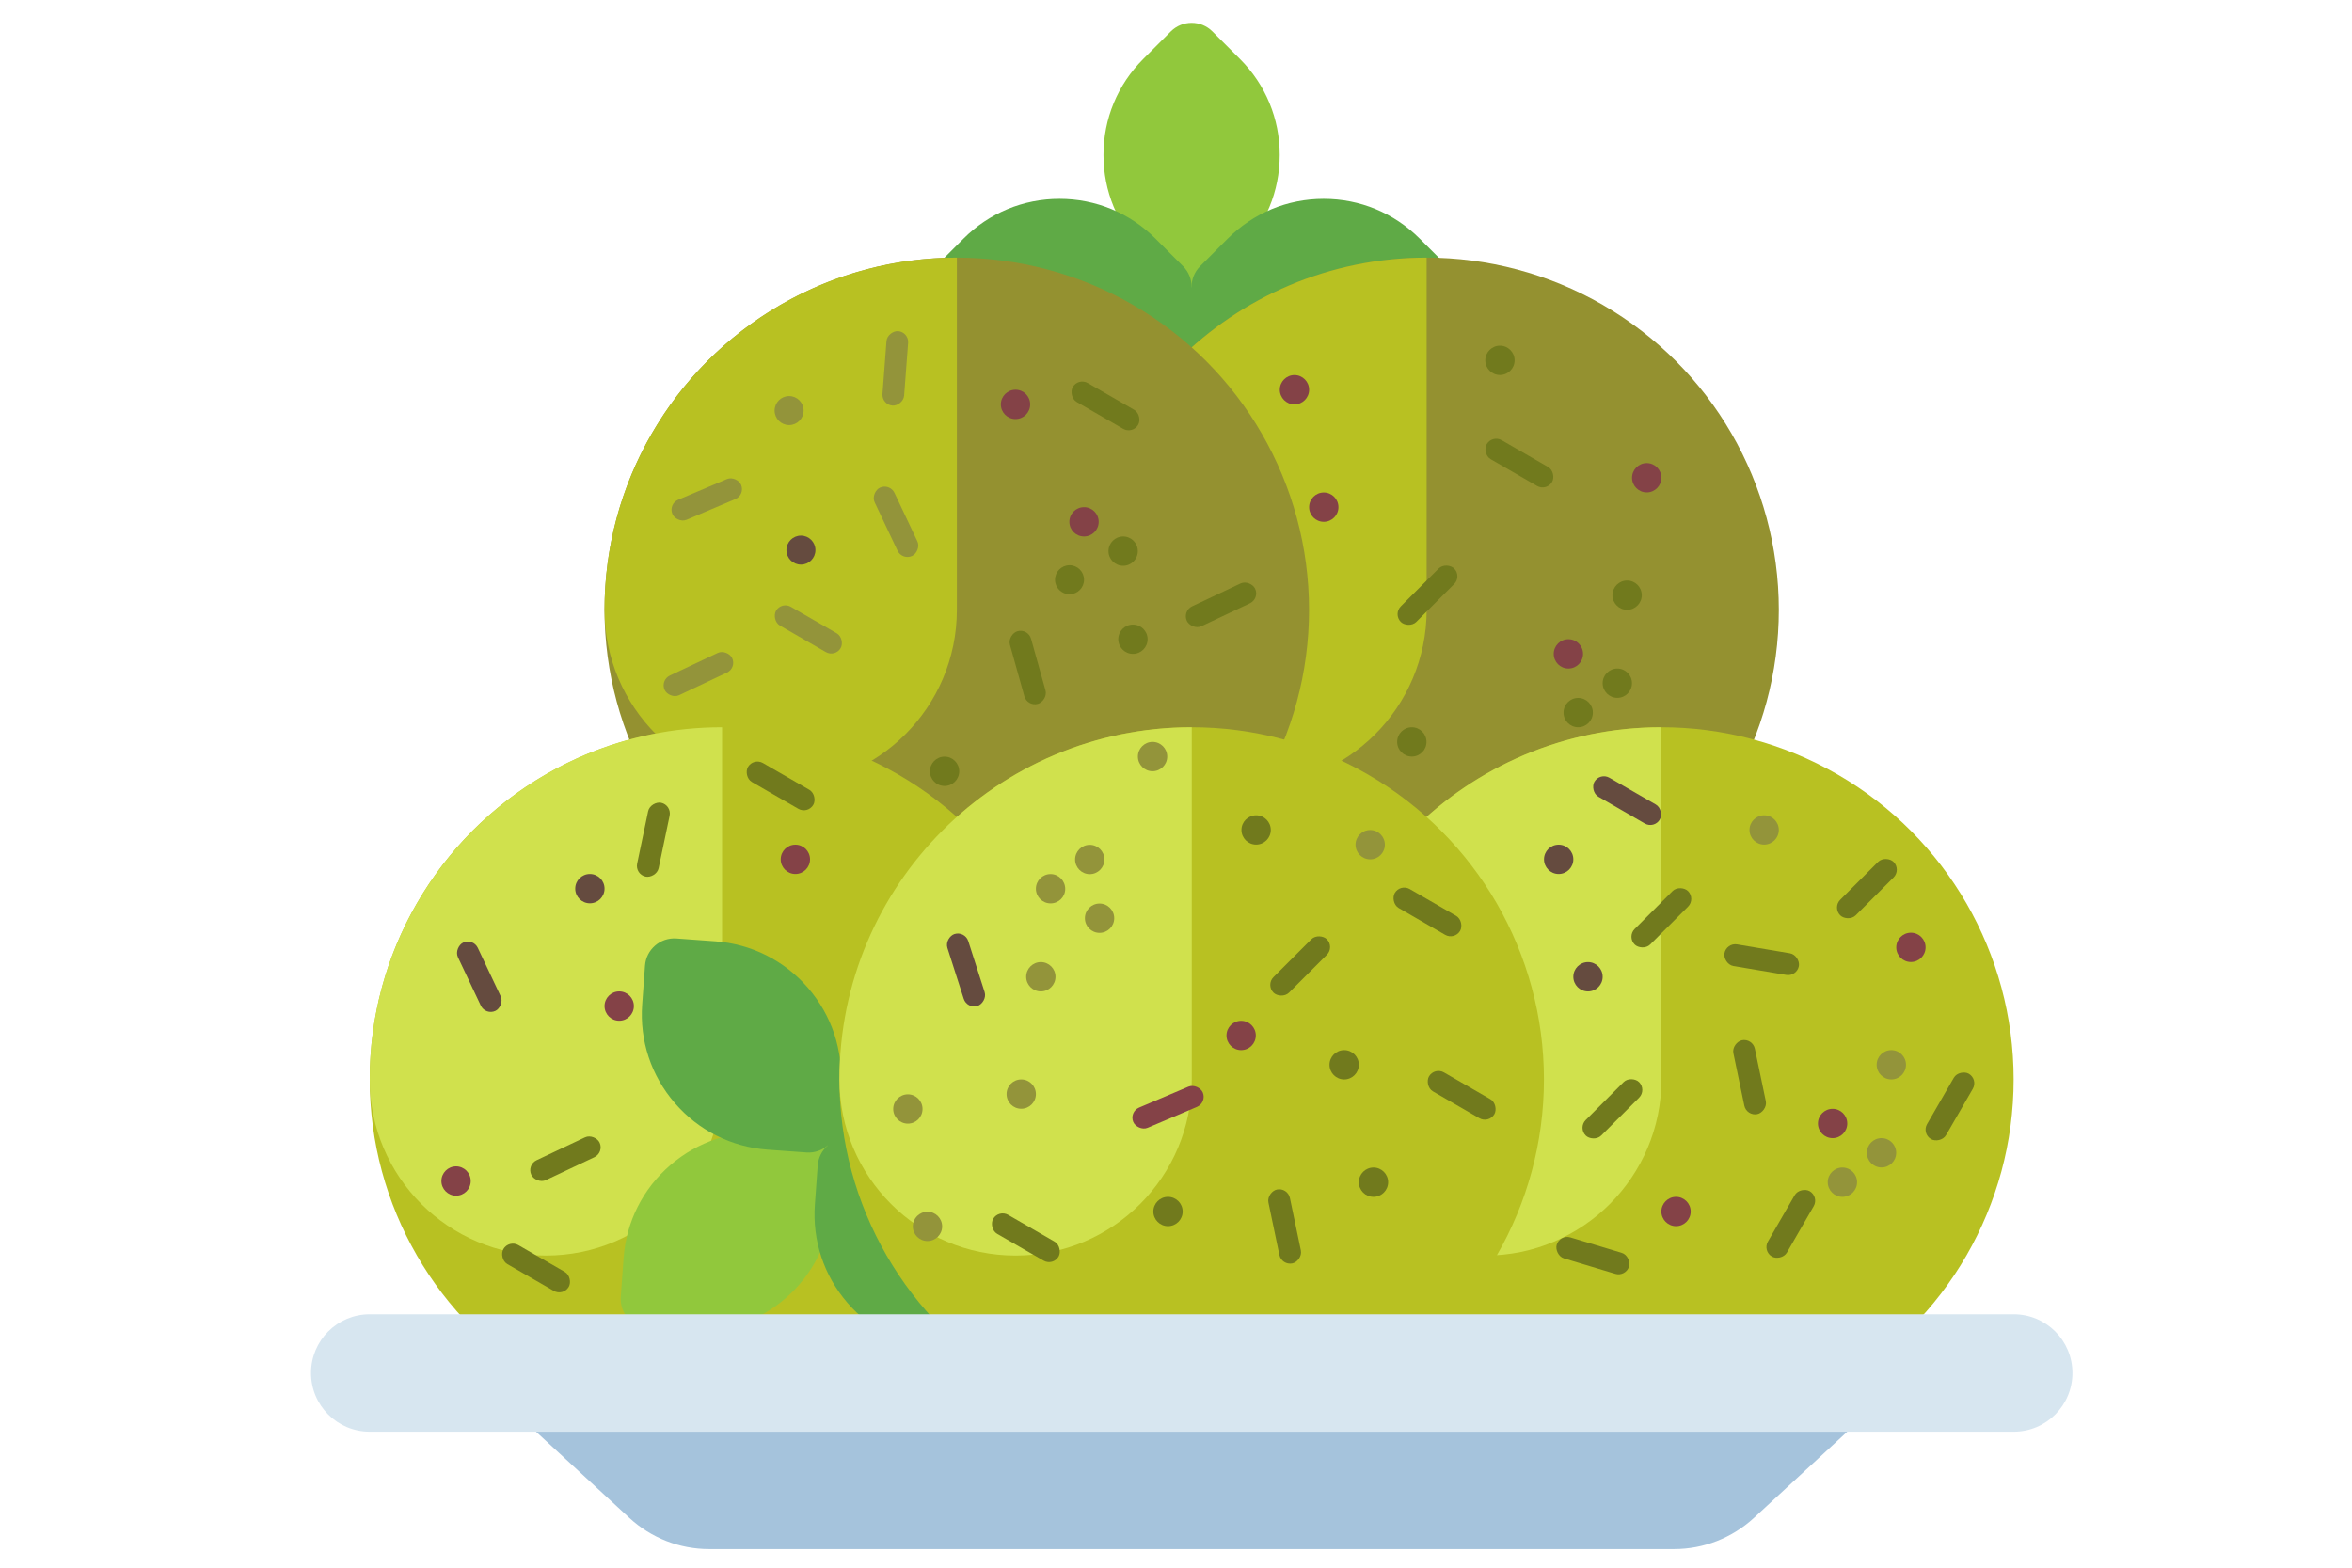
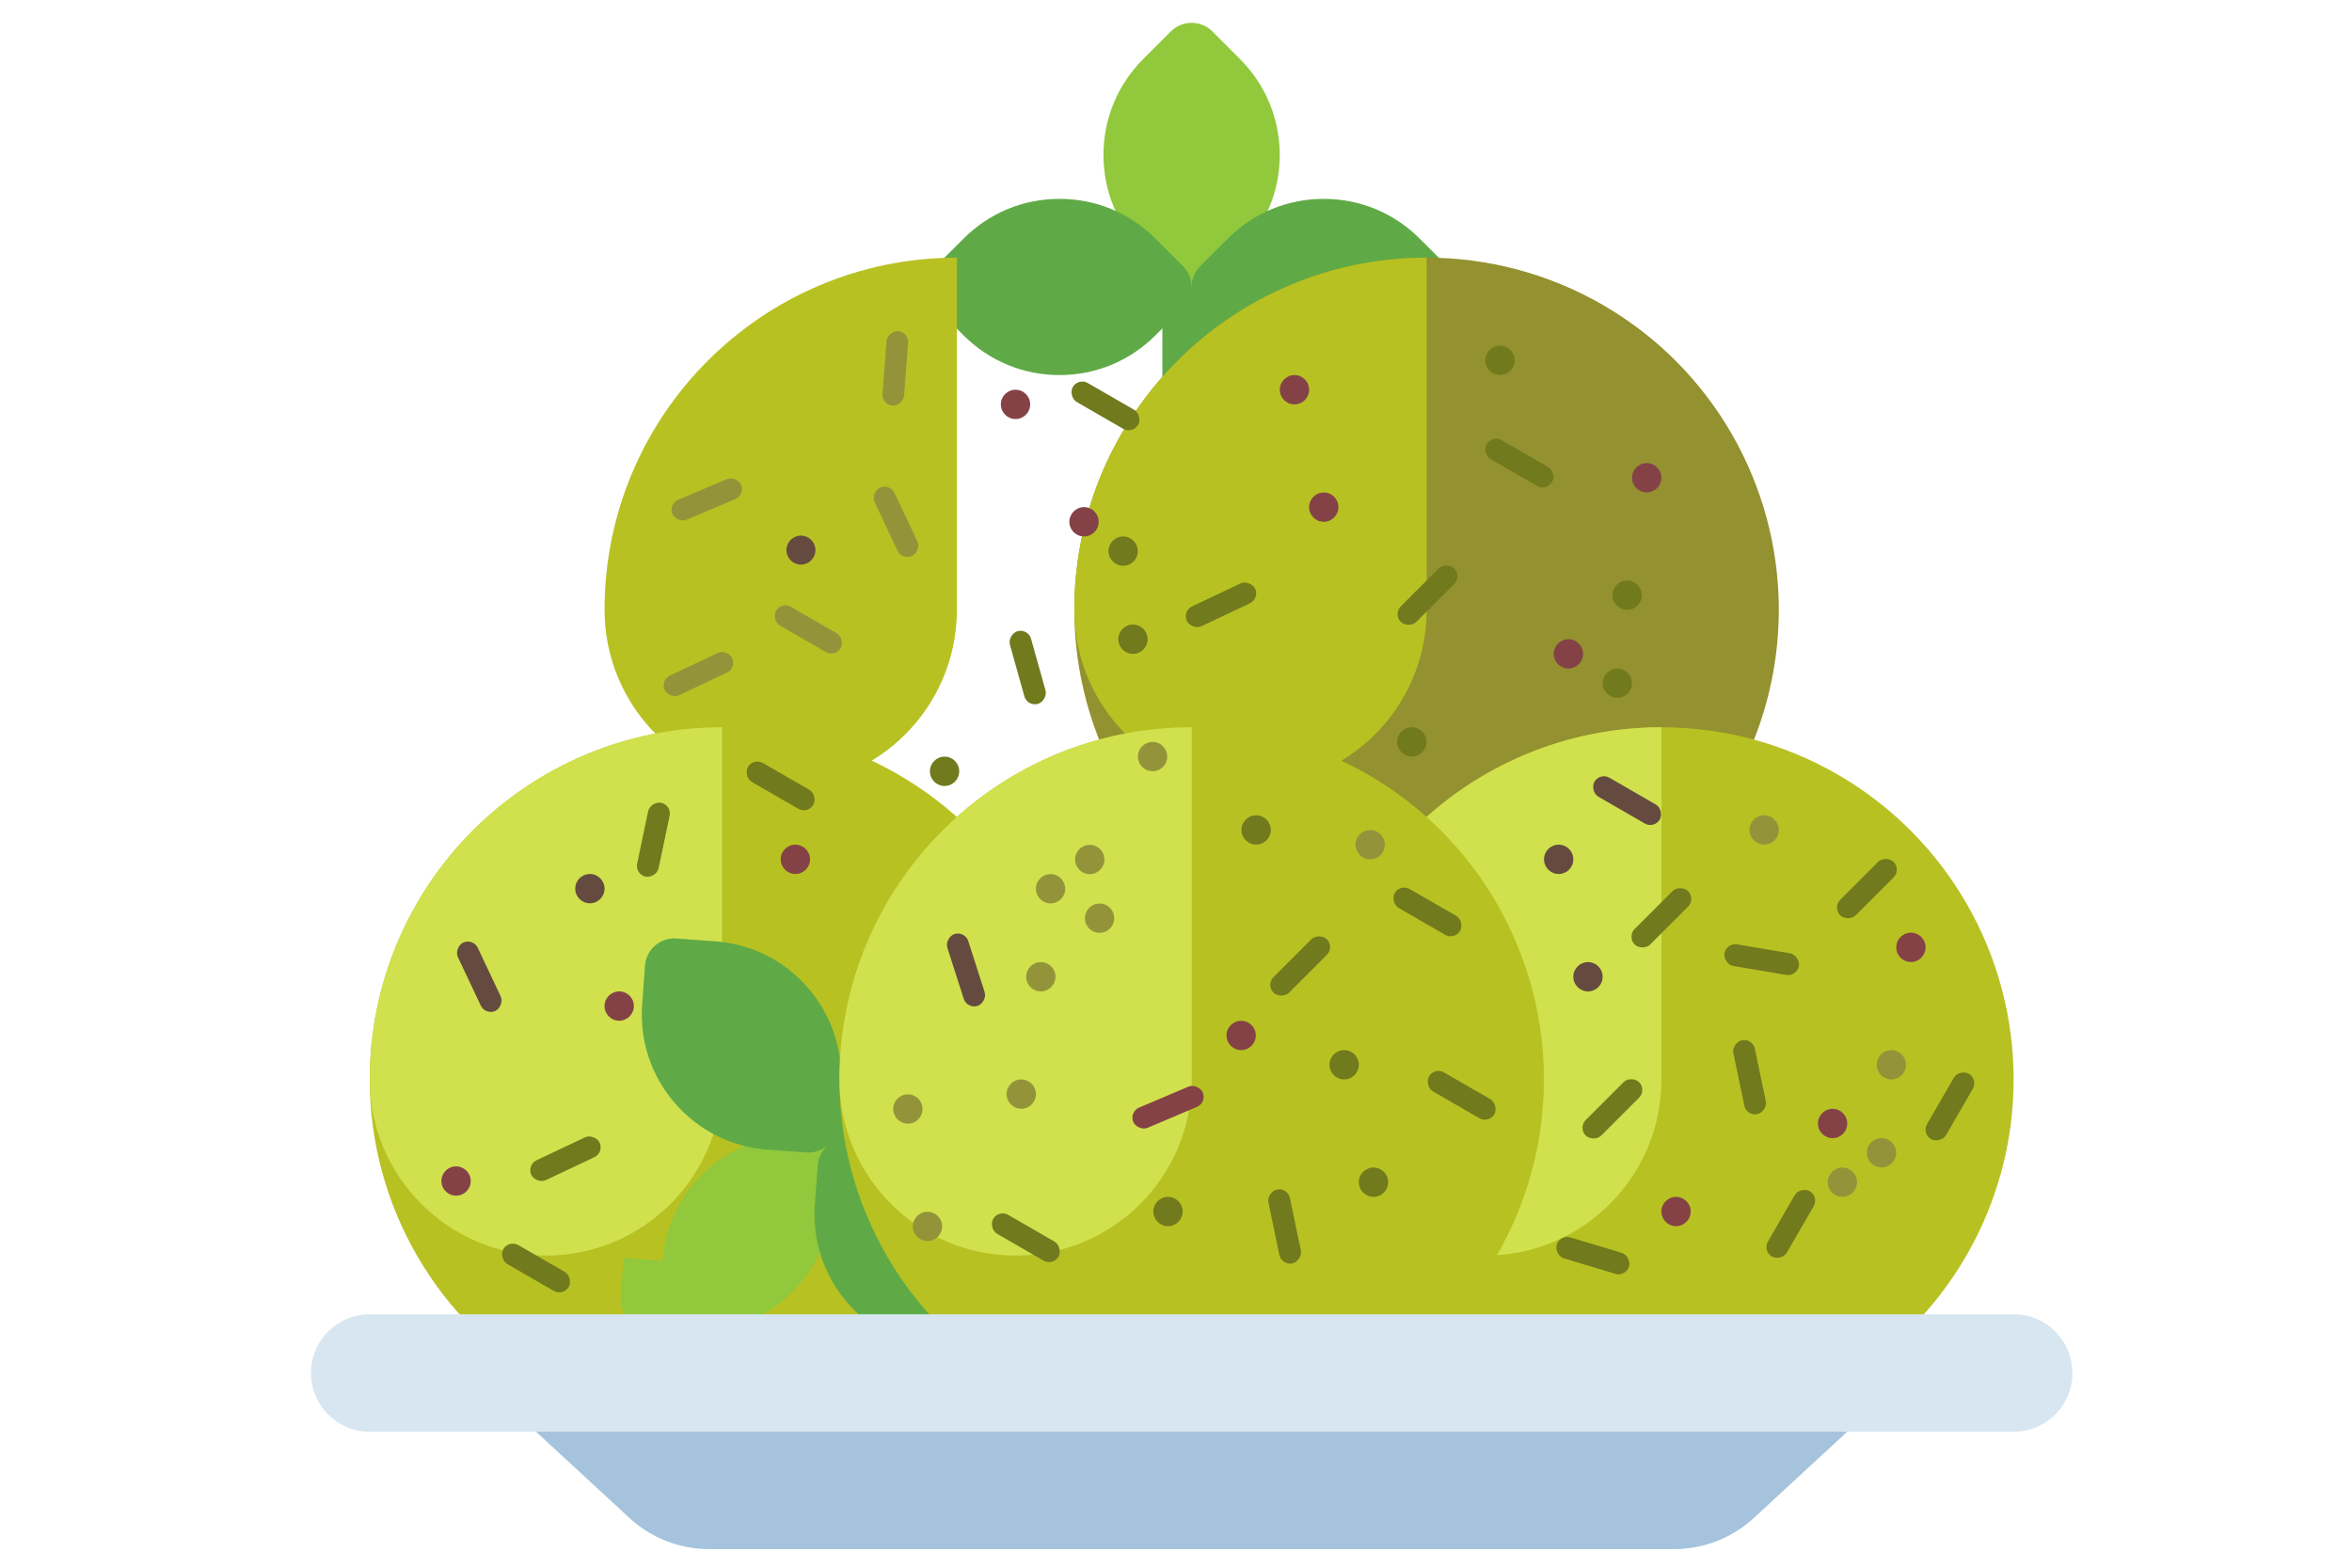
<svg xmlns="http://www.w3.org/2000/svg" viewBox="0 0 300 200">
  <defs>
    <style>
      .cls-1 {
        fill: #844247;
      }

      .cls-1, .cls-2, .cls-3, .cls-4, .cls-5, .cls-6, .cls-7, .cls-8, .cls-9, .cls-10, .cls-11, .cls-12 {
        stroke-width: 0px;
      }

      .cls-2 {
        fill: #717a1d;
      }

      .cls-3 {
        fill: #d7e6f0;
      }

      .cls-4 {
        fill: none;
      }

      .cls-5 {
        fill: #d0e14d;
      }

      .cls-6 {
        fill: #5faa46;
      }

      .cls-7 {
        fill: #b8c122;
      }

      .cls-8 {
        fill: #93943a;
      }

      .cls-9 {
        fill: #654b3f;
      }

      .cls-10 {
        fill: #a5c3dc;
      }

      .cls-11 {
        fill: #949130;
      }

      .cls-12 {
        fill: #91c83c;
      }
    </style>
  </defs>
  <g id="Artwork">
    <rect class="cls-4" width="300" height="200" />
    <g>
      <path class="cls-12" d="M158.16,7.53l-3.52-3.52c-1.46-1.46-3.83-1.46-5.3,0l-3.52,3.52c-3.27,3.27-5.07,7.61-5.07,12.24s1.8,8.97,5.07,12.24l3.52,3.52c.73.73,1.69,1.1,2.65,1.1s1.92-.37,2.65-1.1l3.52-3.52c3.27-3.27,5.07-7.61,5.07-12.24s-1.8-8.97-5.07-12.24Z" />
      <path class="cls-6" d="M184.6,33.96l-3.52-3.52c-3.27-3.27-7.61-5.07-12.24-5.07s-8.97,1.8-12.24,5.07l-3.52,3.52c-1.46,1.46-1.46,3.83,0,5.3l3.52,3.52c3.27,3.27,7.61,5.07,12.24,5.07s8.97-1.8,12.24-5.07l3.52-3.52c1.46-1.46,1.46-3.83,0-5.3Z" />
      <path class="cls-6" d="M150.9,33.96l-3.52-3.52c-3.27-3.27-7.61-5.07-12.24-5.07s-8.97,1.8-12.24,5.07l-3.52,3.52c-1.46,1.46-1.46,3.83,0,5.3l3.52,3.52c3.27,3.27,7.61,5.07,12.24,5.07s8.97-1.8,12.24-5.07l3.52-3.52c1.46-1.46,1.46-3.83,0-5.3Z" />
      <path class="cls-6" d="M148.26,36.61h7.49v14.98h-7.49v-14.98Z" />
    </g>
    <circle class="cls-11" cx="181.96" cy="77.8" r="44.93" />
    <path class="cls-7" d="M181.96,32.87c-24.82,0-44.93,20.12-44.93,44.93,0,12.41,10.06,22.47,22.47,22.47s22.47-10.06,22.47-22.47v-44.93Z" />
-     <circle class="cls-11" cx="122.04" cy="77.8" r="44.93" />
    <path class="cls-7" d="M122.04,32.87c-24.82,0-44.93,20.12-44.93,44.93,0,12.41,10.06,22.47,22.47,22.47s22.47-10.06,22.47-22.47v-44.93Z" />
    <circle class="cls-7" cx="92.09" cy="137.71" r="44.93" />
    <circle class="cls-7" cx="211.91" cy="137.71" r="44.93" />
    <path class="cls-5" d="M211.91,92.78c-24.82,0-44.93,20.12-44.93,44.93,0,12.41,10.06,22.47,22.47,22.47s22.47-10.06,22.47-22.47v-44.93Z" />
    <path class="cls-5" d="M92.09,92.78c-24.82,0-44.93,20.12-44.93,44.93,0,12.41,10.06,22.47,22.47,22.47s22.47-10.06,22.47-22.47v-44.93Z" />
    <g>
-       <path class="cls-12" d="M79.54,160.48l-.36,4.96c-.15,2.06,1.4,3.86,3.46,4.01l4.96.36c4.61.34,9.07-1.14,12.57-4.16s5.61-7.22,5.95-11.83l.36-4.96c.08-1.03-.27-2-.9-2.72s-1.53-1.21-2.56-1.29l-4.96-.36c-4.61-.34-9.07,1.14-12.57,4.16s-5.61,7.22-5.95,11.83Z" />
+       <path class="cls-12" d="M79.54,160.48l-.36,4.96c-.15,2.06,1.4,3.86,3.46,4.01l4.96.36c4.61.34,9.07-1.14,12.57-4.16s5.61-7.22,5.95-11.83l.36-4.96c.08-1.03-.27-2-.9-2.72s-1.53-1.21-2.56-1.29c-4.61-.34-9.07,1.14-12.57,4.16s-5.61,7.22-5.95,11.83Z" />
      <path class="cls-6" d="M82.27,123.19l-.36,4.96c-.34,4.61,1.14,9.07,4.16,12.57s7.22,5.61,11.83,5.95l4.96.36c2.06.15,3.86-1.4,4.01-3.46l.36-4.96c.34-4.61-1.14-9.07-4.16-12.57s-7.22-5.61-11.83-5.95l-4.96-.36c-2.06-.15-3.86,1.4-4.01,3.46Z" />
      <path class="cls-6" d="M104.3,148.69l-.36,4.96c-.34,4.61,1.14,9.07,4.16,12.57s7.22,5.61,11.83,5.95l4.96.36c2.06.15,3.86-1.4,4.01-3.46l.36-4.96c.34-4.61-1.14-9.07-4.16-12.57s-7.22-5.61-11.83-5.95l-4.96-.36c-2.06-.15-3.86,1.4-4.01,3.46Z" />
      <path class="cls-6" d="M108.03,148.97l-4.89-5.67,11.34-9.79,4.89,5.67-11.34,9.79Z" />
    </g>
    <circle class="cls-7" cx="152" cy="137.71" r="44.93" />
    <path class="cls-5" d="M152,92.78c-24.82,0-44.93,20.12-44.93,44.93,0,12.41,10.06,22.47,22.47,22.47s22.47-10.06,22.47-22.47v-44.93Z" />
    <path class="cls-3" d="M47.16,167.67h209.69c4.14,0,7.49,3.35,7.49,7.49s-3.35,7.49-7.49,7.49H47.16c-4.14,0-7.49-3.35-7.49-7.49s3.35-7.49,7.49-7.49Z" />
    <path class="cls-10" d="M68.37,182.65h167.25l-11.92,11.01c-2.77,2.55-6.39,3.97-10.16,3.97h-123.09c-3.77,0-7.39-1.42-10.16-3.97l-11.92-11.01Z" />
  </g>
  <g id="spots">
-     <circle class="cls-2" cx="136.42" cy="73.96" r="1.85" />
    <circle class="cls-1" cx="129.53" cy="51.59" r="1.87" />
-     <circle class="cls-8" cx="100.65" cy="52.38" r="1.85" />
    <circle class="cls-9" cx="102.16" cy="70.18" r="1.85" />
    <rect class="cls-8" x="85.39" y="62.32" width="9.52" height="2.77" rx="1.38" ry="1.38" transform="translate(-17.72 40.26) rotate(-22.98)" />
    <rect class="cls-8" x="98.35" y="78.92" width="9.52" height="2.77" rx="1.38" ry="1.38" transform="translate(53.96 -40.8) rotate(30)" />
    <rect class="cls-8" x="84.33" y="84.6" width="9.52" height="2.77" rx="1.38" ry="1.38" transform="translate(-28.2 46.31) rotate(-25.29)" />
    <rect class="cls-8" x="109.45" y="45.62" width="9.52" height="2.77" rx="1.38" ry="1.38" transform="translate(169.69 -63.34) rotate(94.33)" />
    <circle class="cls-2" cx="144.51" cy="81.55" r="1.87" />
    <circle class="cls-1" cx="138.27" cy="66.57" r="1.87" />
    <rect class="cls-2" x="136.19" y="50.38" width="9.63" height="2.8" rx="1.4" ry="1.4" transform="translate(44.78 -63.56) rotate(30)" />
    <rect class="cls-2" x="150.93" y="75.76" width="9.63" height="2.8" rx="1.4" ry="1.4" transform="translate(-18.04 73.93) rotate(-25.29)" />
    <circle class="cls-2" cx="143.26" cy="70.31" r="1.87" />
    <rect class="cls-8" x="109.48" y="65.17" width="9.63" height="2.8" rx="1.4" ry="1.4" transform="translate(125.65 -65.21) rotate(64.71)" />
    <circle class="cls-1" cx="158.31" cy="132.1" r="1.87" />
    <circle class="cls-8" cx="115.8" cy="141.48" r="1.87" />
    <circle class="cls-8" cx="174.77" cy="107.76" r="1.87" />
    <circle class="cls-1" cx="58.17" cy="150.67" r="1.87" />
    <circle class="cls-1" cx="101.45" cy="109.63" r="1.87" />
    <circle class="cls-9" cx="75.24" cy="113.37" r="1.87" />
    <circle class="cls-1" cx="78.98" cy="128.35" r="1.87" />
    <circle class="cls-8" cx="118.3" cy="156.46" r="1.87" />
    <rect class="cls-2" x="94.76" y="98.87" width="9.63" height="2.8" rx="1.4" ry="1.4" transform="translate(63.47 -36.36) rotate(30)" />
    <rect class="cls-2" x="78.52" y="105.72" width="9.63" height="2.8" rx="1.4" ry="1.4" transform="translate(-38.59 166.73) rotate(-78.17)" />
    <rect class="cls-9" x="56.33" y="123.21" width="9.63" height="2.8" rx="1.4" ry="1.4" transform="translate(147.68 16.09) rotate(64.71)" />
    <rect class="cls-2" x="67.3" y="146.43" width="9.63" height="2.8" rx="1.4" ry="1.4" transform="translate(200.48 250.68) rotate(154.71)" />
    <rect class="cls-2" x="63.56" y="160.36" width="9.63" height="2.8" rx="1.4" ry="1.4" transform="translate(90.04 -12.51) rotate(30)" />
    <circle class="cls-8" cx="132.76" cy="124.61" r="1.87" />
    <circle class="cls-8" cx="140.25" cy="117.14" r="1.87" />
    <path class="cls-8" d="M134,115.25c-1.03,0-1.87-.84-1.87-1.87s.84-1.87,1.87-1.87,1.87.86,1.87,1.89-.84,1.85-1.87,1.85Z" />
    <circle class="cls-2" cx="160.22" cy="105.88" r="1.87" />
    <circle class="cls-2" cx="148.98" cy="154.56" r="1.87" />
    <circle class="cls-2" cx="175.19" cy="150.82" r="1.87" />
    <circle class="cls-2" cx="171.45" cy="135.84" r="1.87" />
    <circle class="cls-8" cx="139" cy="109.65" r="1.87" />
    <circle class="cls-8" cx="130.26" cy="139.58" r="1.87" />
    <rect class="cls-9" x="118.4" y="122.34" width="9.63" height="2.8" rx="1.4" ry="1.4" transform="translate(203.42 -31.37) rotate(72.22)" />
    <rect class="cls-1" x="144.17" y="139.84" width="9.63" height="2.8" rx="1.4" ry="1.4" transform="translate(-43.32 69.39) rotate(-22.98)" />
    <rect class="cls-2" x="161.02" y="121.83" width="9.63" height="2.8" rx="1.4" ry="1.4" transform="translate(-38.56 153.36) rotate(-45)" />
    <rect class="cls-2" x="177.26" y="114.94" width="9.63" height="2.8" rx="1.4" ry="1.4" transform="translate(82.56 -75.45) rotate(30)" />
    <rect class="cls-2" x="181.62" y="138.34" width="9.63" height="2.8" rx="1.4" ry="1.4" transform="translate(94.85 -74.5) rotate(30)" />
    <rect class="cls-2" x="159.03" y="155.06" width="9.63" height="2.8" rx="1.4" ry="1.4" transform="translate(283.54 -35.89) rotate(78.21)" />
    <rect class="cls-2" x="126.03" y="156.51" width="9.63" height="2.8" rx="1.4" ry="1.4" transform="translate(96.49 -44.27) rotate(30)" />
    <circle class="cls-2" cx="207.54" cy="75.93" r="1.87" />
    <circle class="cls-1" cx="200.05" cy="83.42" r="1.87" />
    <circle class="cls-2" cx="206.29" cy="87.16" r="1.87" />
    <circle class="cls-2" cx="180.08" cy="94.65" r="1.87" />
    <circle class="cls-2" cx="191.32" cy="45.97" r="1.87" />
-     <circle class="cls-2" cx="201.3" cy="90.91" r="1.87" />
    <circle class="cls-1" cx="210.04" cy="60.95" r="1.87" />
    <circle class="cls-2" cx="120.48" cy="98.4" r="1.87" />
    <circle class="cls-8" cx="147.01" cy="96.52" r="1.87" />
    <rect class="cls-2" x="126.28" y="83.77" width="9.63" height="2.8" rx="1.4" ry="1.4" transform="translate(177.76 -64.04) rotate(74.36)" />
    <rect class="cls-2" x="188.99" y="57.68" width="9.63" height="2.8" rx="1.4" ry="1.4" transform="translate(55.5 -88.99) rotate(30)" />
    <rect class="cls-2" x="177.26" y="74.53" width="9.63" height="2.8" rx="1.4" ry="1.4" transform="translate(-.36 150.99) rotate(-45)" />
    <rect class="cls-2" x="219.89" y="121.02" width="9.63" height="2.8" rx="1.4" ry="1.4" transform="translate(23.45 -35.61) rotate(9.56)" />
    <rect class="cls-2" x="218.33" y="136.01" width="9.63" height="2.8" rx="1.4" ry="1.4" transform="translate(312.08 -109.09) rotate(78.21)" />
    <rect class="cls-2" x="200.85" y="140.06" width="9.63" height="2.8" rx="1.4" ry="1.4" transform="translate(-39.79 186.86) rotate(-45)" />
    <rect class="cls-9" x="202.73" y="100.74" width="9.63" height="2.8" rx="1.4" ry="1.4" transform="translate(336.21 294.37) rotate(-150)" />
    <rect class="cls-2" x="207.09" y="115.68" width="9.63" height="2.8" rx="1.4" ry="1.4" transform="translate(-20.72 184.14) rotate(-45)" />
    <rect class="cls-2" x="223.6" y="154.74" width="9.63" height="2.8" rx="1.4" ry="1.4" transform="translate(-21.01 275.88) rotate(-60)" />
    <rect class="cls-2" x="243.9" y="139.76" width="9.63" height="2.8" rx="1.4" ry="1.4" transform="translate(2.11 285.97) rotate(-60)" />
    <rect class="cls-2" x="198.36" y="158.78" width="9.63" height="2.8" rx="1.4" ry="1.4" transform="translate(54.78 -51.75) rotate(16.75)" />
    <rect class="cls-2" x="233.31" y="111.97" width="9.63" height="2.8" rx="1.4" ry="1.4" transform="translate(-10.42 201.58) rotate(-45)" />
    <g>
      <circle class="cls-1" cx="165.11" cy="49.72" r="1.87" />
      <circle class="cls-1" cx="168.85" cy="64.7" r="1.87" />
    </g>
    <circle class="cls-8" cx="241.24" cy="135.84" r="1.87" />
    <circle class="cls-1" cx="233.75" cy="143.33" r="1.87" />
    <circle class="cls-8" cx="239.99" cy="147.07" r="1.87" />
    <circle class="cls-1" cx="213.78" cy="154.56" r="1.87" />
    <circle class="cls-8" cx="225.02" cy="105.88" r="1.87" />
    <circle class="cls-8" cx="235" cy="150.82" r="1.87" />
    <circle class="cls-1" cx="243.74" cy="120.86" r="1.87" />
    <g>
      <circle class="cls-9" cx="198.81" cy="109.63" r="1.87" />
      <circle class="cls-9" cx="202.55" cy="124.61" r="1.87" />
    </g>
  </g>
</svg>